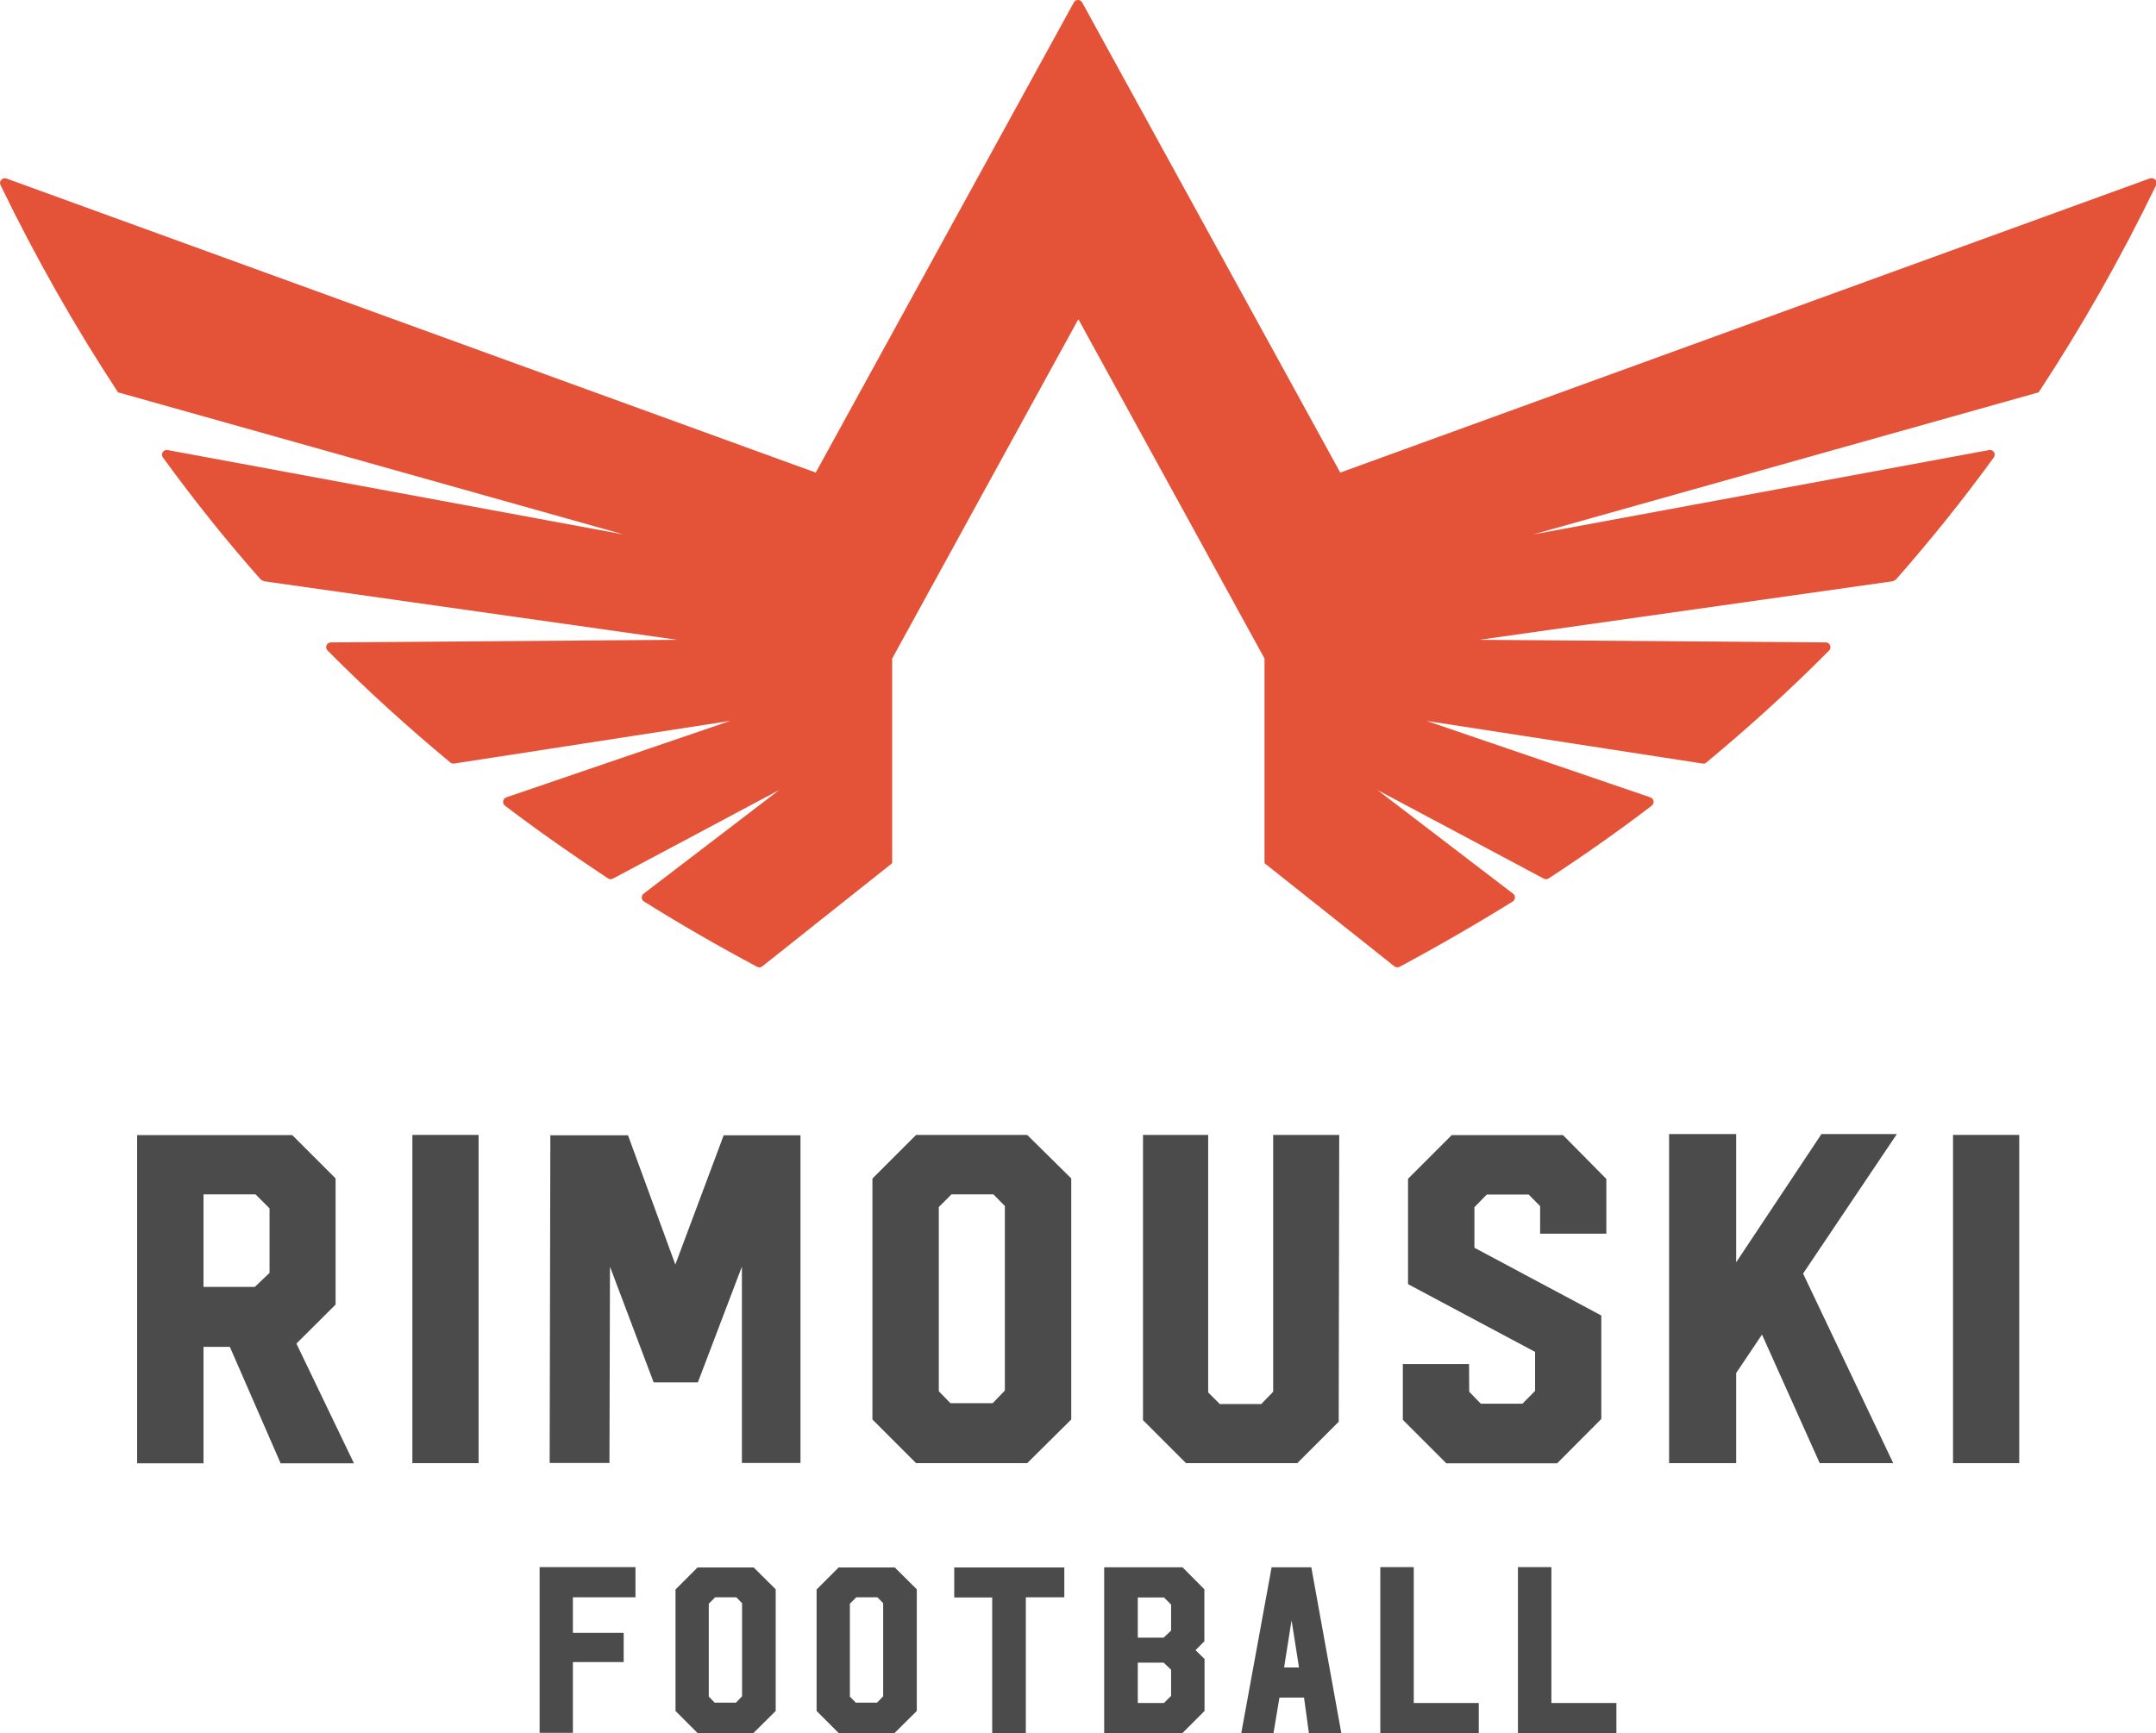
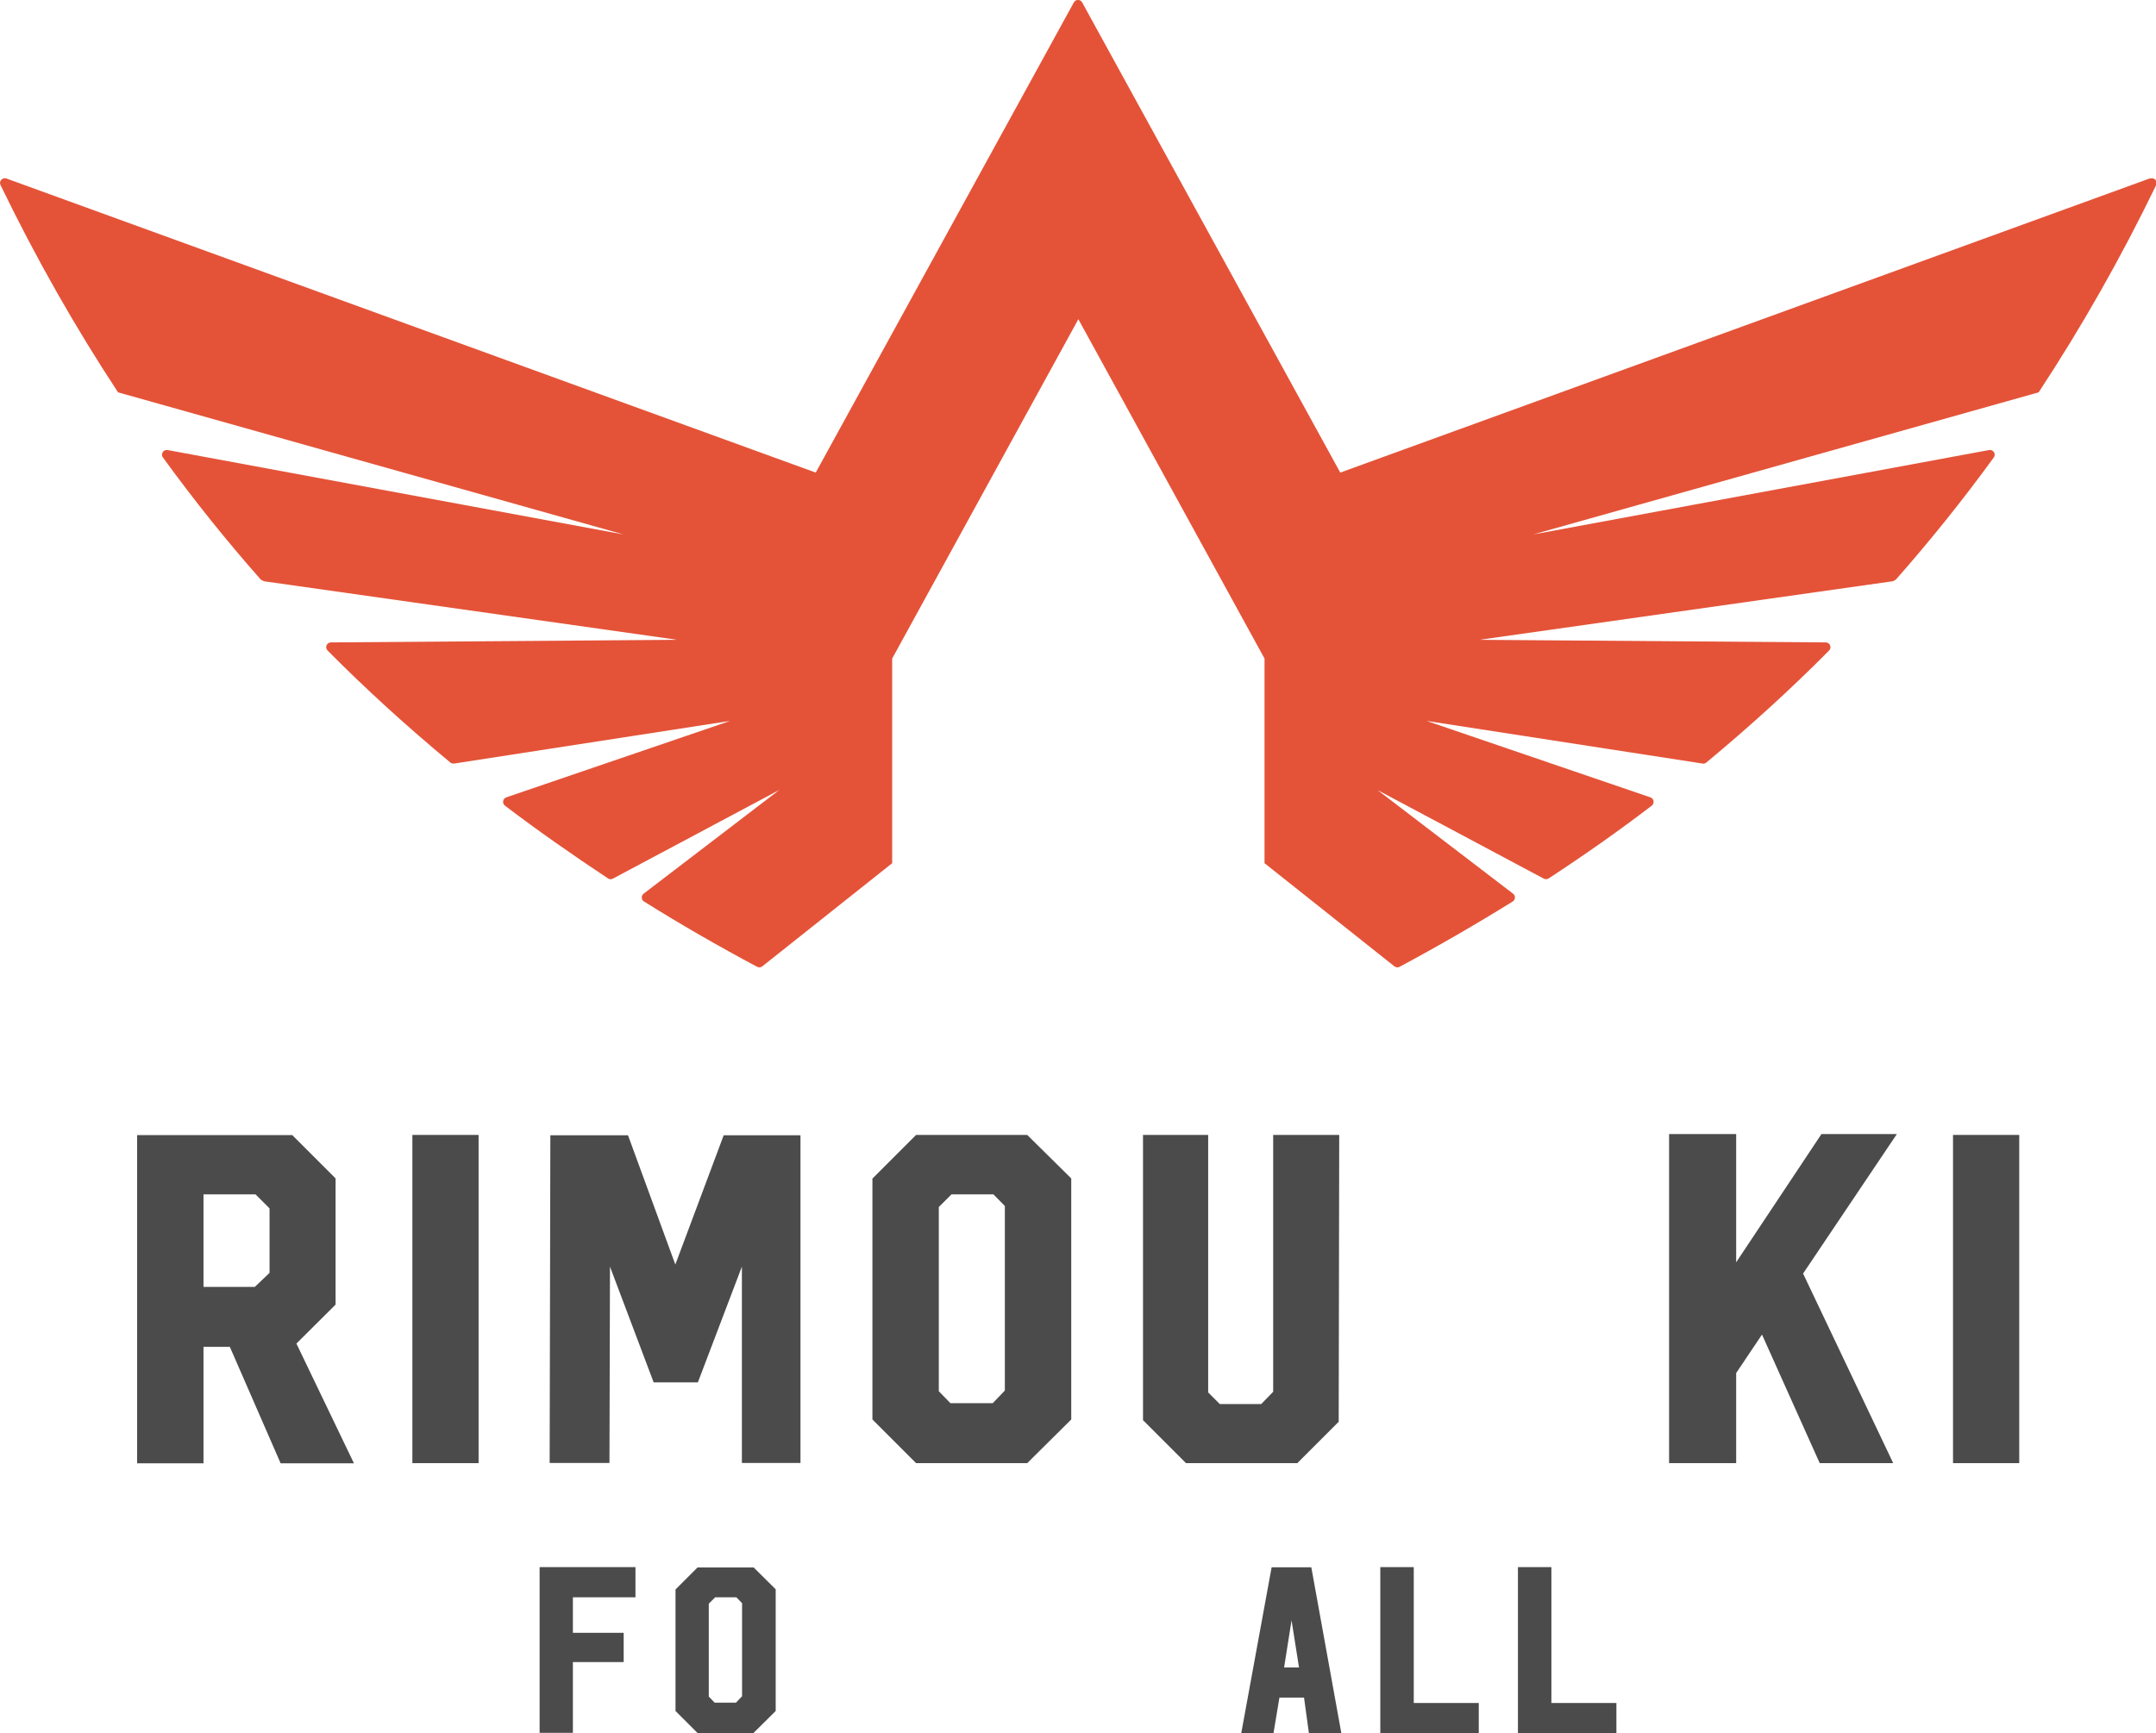
<svg xmlns="http://www.w3.org/2000/svg" id="a" width="124.38" height="100" viewBox="0 0 124.38 100">
  <defs>
    <style>.b{fill:#4b4b4b;}.b,.c{stroke-width:0px;}.c{fill:#e45338;}</style>
  </defs>
  <path class="c" d="m124.01,10.3l-46.69,16.97L62.43.14c-.1-.19-.38-.19-.48,0l-14.89,27.13L.37,10.3c-.23-.08-.45.16-.34.38,2.04,4.21,4.3,8.19,6.78,11.96l29.16,8.2-26.3-4.87c-.24-.05-.42.23-.27.43,1.78,2.45,3.66,4.8,5.65,7.05l.17.09,23.85,3.38-19.98.15c-.24,0-.37.3-.19.47,2.24,2.26,4.61,4.41,7.08,6.46.06.05.14.07.22.06l15.92-2.46-12.91,4.41c-.21.07-.25.35-.08.48,1.92,1.46,3.91,2.85,5.95,4.2.08.06.19.06.28.01l9.59-5.11-7.82,5.98c-.15.12-.14.35.02.45,2.11,1.32,4.28,2.57,6.53,3.77.1.05.22.04.3-.03l7.49-5.95v-11.81l10.74-19.58,10.74,19.58v11.81l7.49,5.95c.09.07.21.08.3.03,2.24-1.2,4.42-2.46,6.53-3.77.16-.1.17-.34.02-.45l-7.82-5.98,9.59,5.11c.09.05.2.04.28-.01,2.05-1.34,4.04-2.74,5.95-4.2.17-.13.13-.41-.08-.48l-12.91-4.41,15.92,2.46c.08.01.16,0,.22-.06,2.47-2.05,4.84-4.2,7.08-6.46.17-.17.05-.47-.19-.47l-19.98-.15,23.85-3.38.17-.09c1.98-2.25,3.87-4.6,5.65-7.05.15-.2-.03-.48-.27-.43l-26.3,4.87,29.16-8.2c2.48-3.77,4.74-7.75,6.78-11.96.11-.22-.11-.46-.34-.38Z" />
  <polygon class="b" points="109.43 65.44 105.08 65.44 100.16 72.84 100.16 65.44 96.29 65.44 96.29 84.43 100.16 84.43 100.16 79.23 101.65 77.01 104.98 84.43 109.22 84.43 104.02 73.49 109.43 65.44" />
  <path class="b" d="m16.85,65.49l2.51,2.51v7.28s-2.26,2.25-2.26,2.25l3.32,6.91h-4.23l-2.93-6.72h-1.52v6.72s-3.83,0-3.83,0v-18.94s8.94,0,8.94,0Zm-5.11,8.77h2.96l.85-.81v-3.72l-.81-.81h-3v5.34Z" />
  <path class="b" d="m23.79,65.49h3.82v18.94h-3.82v-18.94Z" />
  <path class="b" d="m46.18,65.51v18.91h-3.38v-11.33s-2.54,6.68-2.54,6.68h-2.55l-2.52-6.68-.03,11.33h-3.45l.04-18.91h4.48l2.73,7.46,2.79-7.46h4.42Z" />
  <path class="b" d="m59.26,65.49l2.54,2.51v13.91l-2.54,2.52h-6.41l-2.52-2.52v-13.9l2.52-2.52h6.41Zm-1.99,15.48l.7-.73v-10.65l-.66-.67h-2.42l-.73.73v10.63l.67.69h2.43Z" />
  <path class="b" d="m77.26,65.49l-.03,16.55-2.39,2.39h-6.42l-2.48-2.48v-16.46h3.76v14.86l.67.67h2.39l.69-.71v-14.82h3.8Z" />
-   <path class="b" d="m90.16,65.49l2.51,2.54v3.16h-3.82v-1.59l-.66-.67h-2.42l-.71.73v2.34l7.32,3.91v5.97l-2.55,2.56h-6.39l-2.51-2.51v-3.22h3.82s.01,1.6.01,1.6l.67.69h2.4s.73-.74.73-.74v-2.25l-7.33-3.91v-6.08l2.52-2.52h6.41Z" />
  <path class="b" d="m112.67,65.49h3.82v18.94h-3.82v-18.94Z" />
  <path class="b" d="m36.66,90.44v1.73h-3.61v2.05h2.93v1.69h-2.93s0,4.08,0,4.08h-1.92v-9.56s5.53,0,5.53,0Z" />
  <path class="b" d="m43.47,90.44l1.28,1.27v7.02l-1.28,1.27h-3.23l-1.27-1.27v-7.01l1.27-1.27h3.23Zm-1.01,7.81l.35-.37v-5.37l-.33-.34h-1.22l-.37.37v5.36l.34.35h1.23Z" />
-   <path class="b" d="m51.61,90.44l1.28,1.27v7.02l-1.28,1.27h-3.23l-1.27-1.27v-7.01l1.27-1.27h3.23Zm-1.01,7.81l.35-.37v-5.37l-.33-.34h-1.22l-.37.37v5.36l.34.35h1.23Z" />
-   <path class="b" d="m61.4,90.44v1.73h-2.22v7.83h-1.94v-7.82h-2.19v-1.73h6.34Z" />
  <path class="b" d="m75.65,90.44l1.73,9.56h-1.87l-.28-2.04h-1.42l-.34,2.04h-1.86l1.75-9.56h2.3Zm-1.57,5.78h.86l-.43-2.72-.43,2.72Z" />
  <path class="b" d="m81.56,90.43v7.84s3.75,0,3.75,0v1.73h-5.68v-9.57h1.93Z" />
  <path class="b" d="m89.5,90.43v7.84s3.75,0,3.75,0v1.73h-5.68v-9.57h1.93Z" />
-   <path class="b" d="m68.97,95.22l.51-.51v-3s-1.26-1.27-1.26-1.27h-4.52v9.56h4.52l1.27-1.27v-3s-.52-.51-.52-.51Zm-1.41,2.64l-.41.41h-1.51v-2.33h1.49l.43.41v1.51Zm0-3.77l-.43.41h-1.49v-2.32h1.51l.41.41v1.5Z" />
</svg>